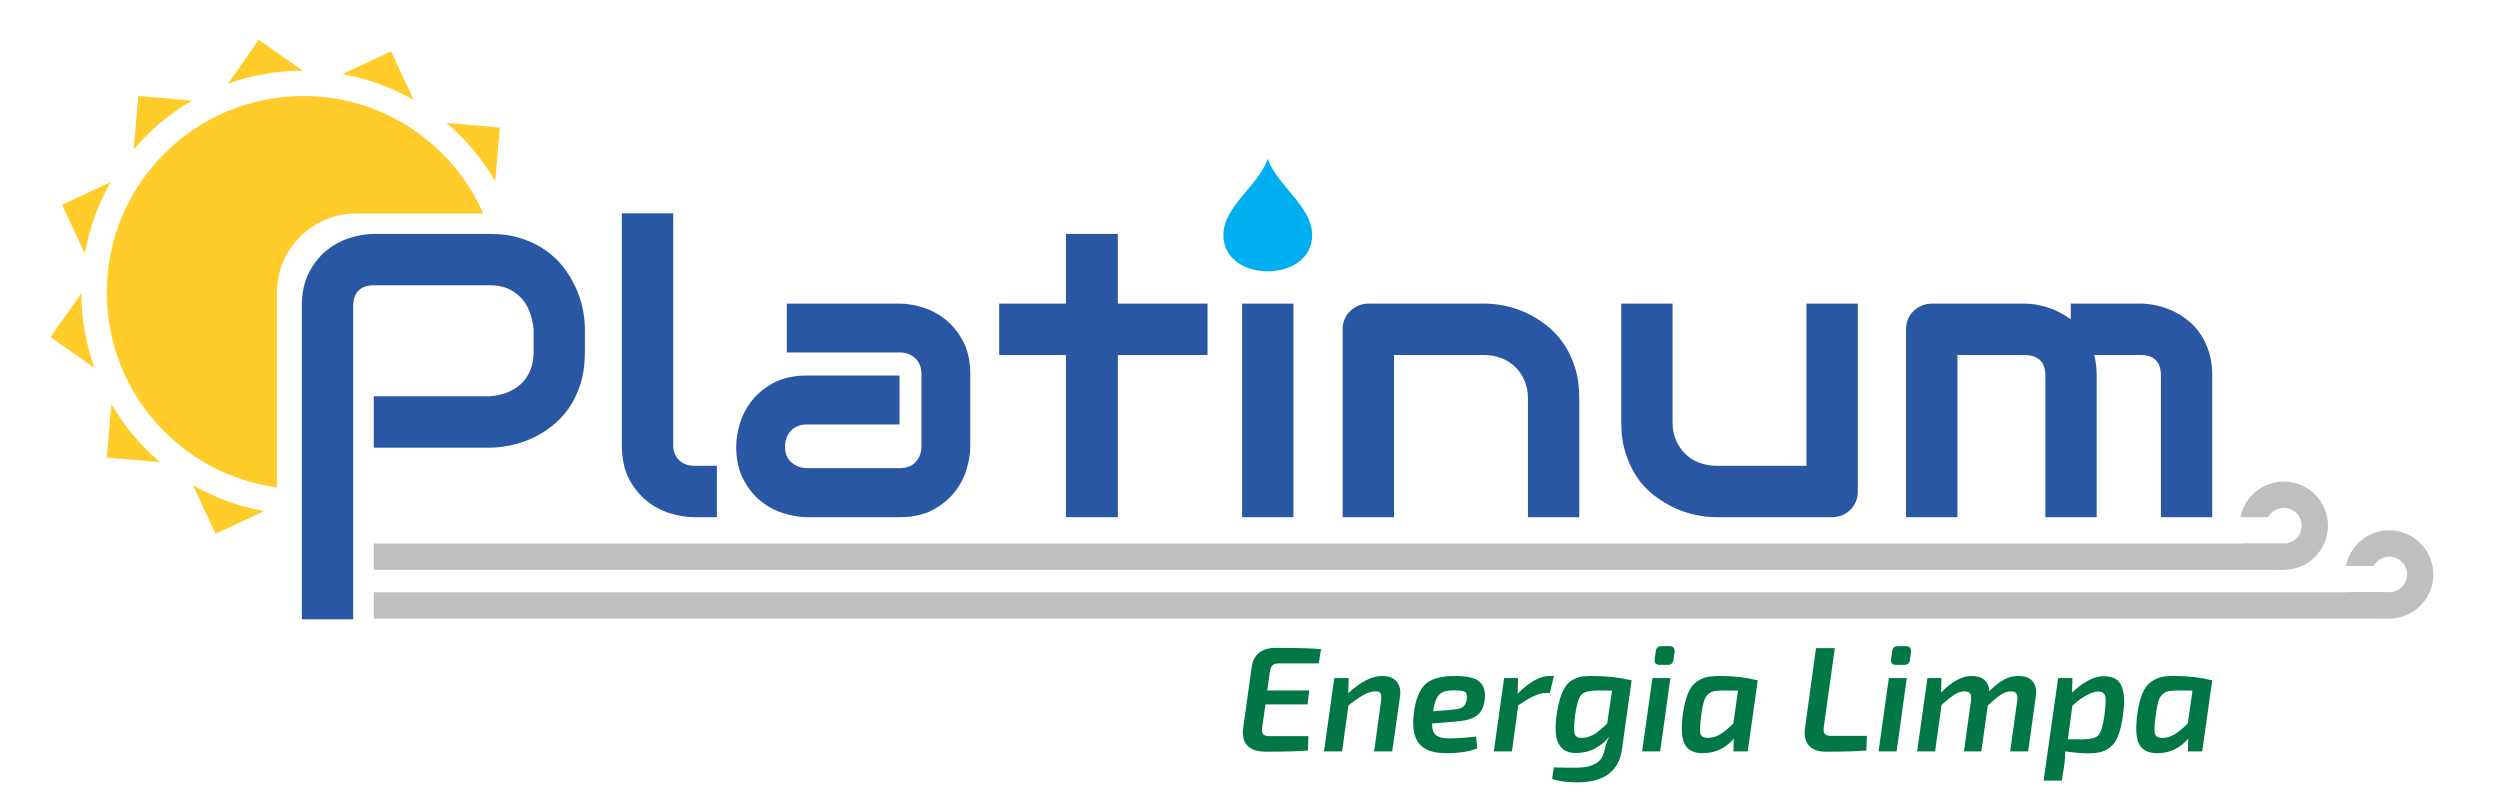
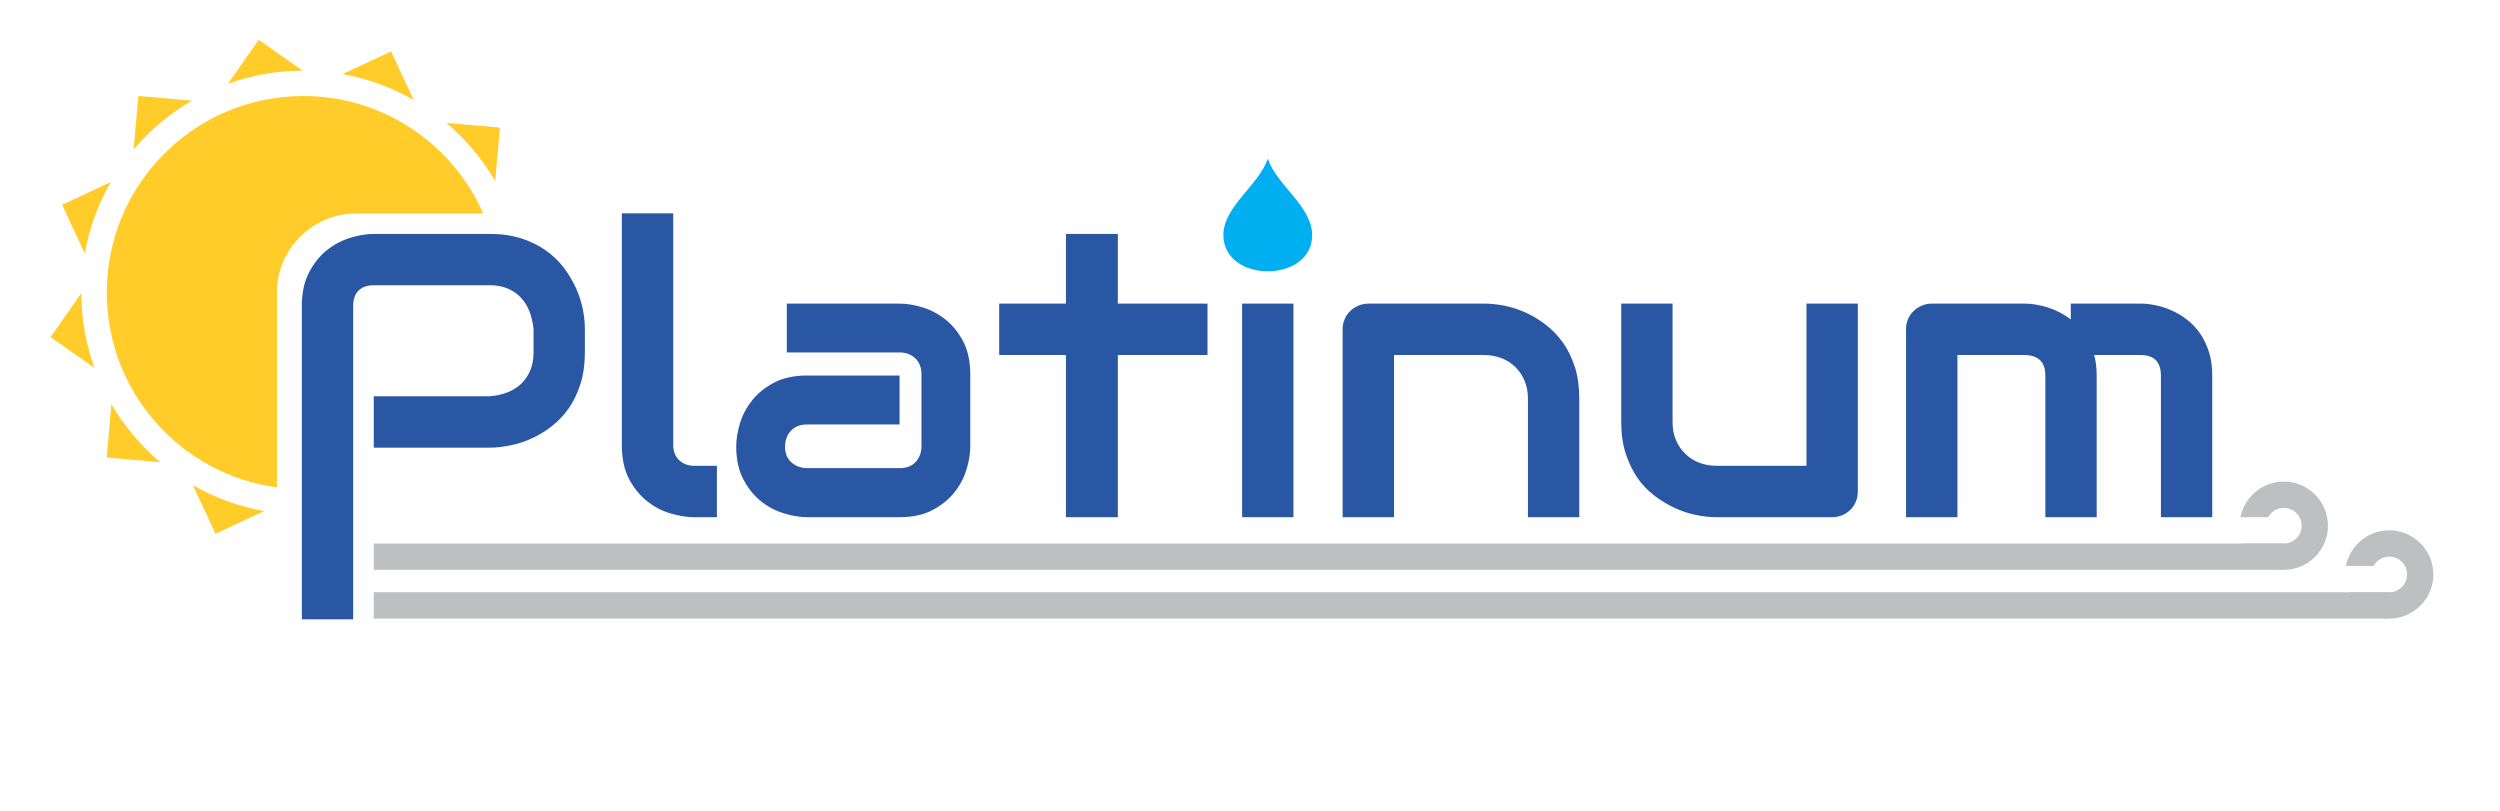
<svg xmlns="http://www.w3.org/2000/svg" xml:space="preserve" width="339px" height="110px" version="1.1" style="shape-rendering:geometricPrecision; text-rendering:geometricPrecision; image-rendering:optimizeQuality; fill-rule:evenodd; clip-rule:evenodd" viewBox="0 0 339 110">
  <defs>
    <style type="text/css">
   
    .fil2 {fill:#BDBFC1}
    .fil0 {fill:#FFCC29}
    .fil4 {fill:#00AFEF}
    .fil3 {fill:#007744;fill-rule:nonzero}
    .fil1 {fill:#2957A4;fill-rule:nonzero}
   
  </style>
  </defs>
  <g id="Camada_x0020_1">
    <path class="fil0" d="M41.13 13.02c10.9,0 20.27,6.55 24.4,15.93l-17.26 0c-5.89,0 -10.72,4.83 -10.72,10.72l0 26.42c-13.03,-1.75 -23.07,-12.91 -23.07,-26.42 0,-14.72 11.93,-26.65 26.65,-26.65z" />
    <path class="fil0" d="M12.82 49.89l-5.97 -4.17 4.18 -5.97c0.01,3.54 0.63,6.96 1.79,10.14z" />
    <path class="fil0" d="M21.73 62.68l-7.26 -0.64 0.63 -7.25c1.74,2.98 3.98,5.66 6.63,7.89z" />
    <path class="fil0" d="M35.83 69.3l-6.61 3.08 -3.07 -6.6c2.93,1.69 6.19,2.9 9.68,3.52z" />
    <path class="fil0" d="M60.53 16.67l7.26 0.63 -0.64 7.26c-1.74,-2.99 -3.98,-5.66 -6.62,-7.89z" />
    <path class="fil0" d="M46.42 10.05l6.61 -3.08 3.08 6.6c-2.94,-1.69 -6.2,-2.9 -9.69,-3.52z" />
    <path class="fil0" d="M30.91 11.36l4.17 -5.96 5.97 4.18c-3.54,0.01 -6.96,0.63 -10.14,1.78z" />
    <path class="fil0" d="M18.12 20.27l0.64 -7.26 7.25 0.64c-2.98,1.74 -5.66,3.98 -7.89,6.62z" />
    <path class="fil0" d="M8.42 27.77l6.6 -3.08c-1.69,2.94 -2.9,6.2 -3.52,9.69l-3.08 -6.61z" />
    <path class="fil1" d="M79.31 47.79c0,1.58 -0.2,3.01 -0.59,4.25 -0.4,1.25 -0.93,2.36 -1.59,3.31 -0.67,0.96 -1.45,1.78 -2.32,2.45 -0.87,0.69 -1.79,1.24 -2.75,1.67 -0.95,0.43 -1.92,0.74 -2.89,0.93 -0.97,0.2 -1.88,0.3 -2.74,0.3l-15.75 0 0 -6.97 15.75 0c0.89,-0.07 1.7,-0.25 2.42,-0.54 0.73,-0.3 1.35,-0.7 1.87,-1.19 0.51,-0.51 0.91,-1.11 1.2,-1.81 0.29,-0.71 0.43,-1.51 0.43,-2.4l0 -3.16c-0.09,-0.88 -0.28,-1.69 -0.56,-2.42 -0.29,-0.73 -0.68,-1.35 -1.17,-1.87 -0.49,-0.51 -1.08,-0.92 -1.79,-1.22 -0.69,-0.29 -1.49,-0.44 -2.4,-0.44l-15.7 0c-0.93,0 -1.63,0.24 -2.12,0.73 -0.47,0.47 -0.72,1.18 -0.72,2.08l0 42.49 -6.96 0 0 -42.49c0,-1.78 0.32,-3.3 0.98,-4.55 0.65,-1.25 1.46,-2.26 2.43,-3.03 0.98,-0.77 2.03,-1.32 3.17,-1.67 1.15,-0.35 2.21,-0.52 3.17,-0.52l15.75 0c1.57,0 2.98,0.2 4.23,0.6 1.25,0.4 2.35,0.93 3.3,1.61 0.96,0.67 1.78,1.44 2.45,2.31 0.66,0.88 1.22,1.8 1.66,2.75 0.44,0.96 0.75,1.92 0.95,2.89 0.19,0.97 0.29,1.89 0.29,2.75l0 3.16zm17.9 22.34l-3.11 0c-1,0 -2.07,-0.18 -3.2,-0.52 -1.14,-0.33 -2.2,-0.89 -3.18,-1.67 -0.97,-0.78 -1.79,-1.78 -2.44,-3.02 -0.64,-1.25 -0.96,-2.77 -0.96,-4.57l0 -31.42 6.97 0 0 31.42c0,0.85 0.27,1.54 0.8,2.05 0.53,0.5 1.2,0.76 2.01,0.76l3.11 0 0 6.97zm34.36 -9.59c0,0.96 -0.17,2 -0.51,3.11 -0.34,1.13 -0.88,2.16 -1.64,3.11 -0.76,0.96 -1.75,1.76 -2.98,2.41 -1.22,0.64 -2.7,0.96 -4.46,0.96l-12.56 0c-0.96,0 -2,-0.18 -3.12,-0.52 -1.11,-0.33 -2.16,-0.88 -3.11,-1.64 -0.96,-0.76 -1.75,-1.75 -2.39,-2.97 -0.65,-1.23 -0.97,-2.71 -0.97,-4.46 0,-0.96 0.17,-2.02 0.51,-3.14 0.34,-1.13 0.89,-2.16 1.65,-3.12 0.76,-0.95 1.75,-1.75 2.97,-2.39 1.22,-0.64 2.71,-0.97 4.46,-0.97l12.56 0 0 6.64 -12.56 0c-0.94,0 -1.67,0.3 -2.19,0.87 -0.53,0.59 -0.78,1.3 -0.78,2.16 0,0.91 0.3,1.62 0.89,2.13 0.61,0.51 1.31,0.76 2.14,0.76l12.5 0c0.95,0 1.68,-0.28 2.2,-0.85 0.52,-0.58 0.77,-1.29 0.77,-2.15l0 -9.72c0,-0.91 -0.27,-1.63 -0.84,-2.17 -0.55,-0.53 -1.27,-0.8 -2.13,-0.8l-15.29 0 0 -6.62 15.29 0c0.97,0 2.01,0.17 3.12,0.51 1.12,0.34 2.16,0.89 3.11,1.65 0.96,0.76 1.75,1.75 2.4,2.97 0.64,1.23 0.96,2.71 0.96,4.46l0 9.78zm32.17 -12.4l-12.16 0 0 21.99 -7.04 0 0 -21.99 -9.05 0 0 -6.97 9.05 0 0 -9.45 7.04 0 0 9.45 12.16 0 0 6.97zm11.65 -12.91l-6.96 0 0 -6.3 6.96 0 0 6.3zm0 34.9l-6.96 0 0 -28.96 6.96 0 0 28.96zm38.76 0l-6.96 0 0 -16.08c0,-0.9 -0.16,-1.72 -0.47,-2.45 -0.31,-0.72 -0.73,-1.34 -1.27,-1.86 -0.54,-0.51 -1.16,-0.92 -1.89,-1.19 -0.73,-0.27 -1.5,-0.41 -2.35,-0.41l-12.18 0 0 21.99 -6.97 0 0 -25.5c0,-0.49 0.09,-0.94 0.28,-1.36 0.17,-0.42 0.42,-0.78 0.75,-1.09 0.32,-0.31 0.69,-0.56 1.12,-0.74 0.43,-0.18 0.89,-0.27 1.36,-0.27l15.7 0c0.88,0 1.8,0.1 2.77,0.29 0.98,0.2 1.94,0.52 2.9,0.95 0.95,0.44 1.86,1 2.72,1.67 0.87,0.67 1.64,1.48 2.31,2.43 0.67,0.96 1.2,2.07 1.6,3.31 0.39,1.25 0.58,2.66 0.58,4.23l0 16.08zm37.77 -3.51c0,0.5 -0.08,0.97 -0.26,1.39 -0.19,0.43 -0.42,0.8 -0.74,1.11 -0.31,0.31 -0.68,0.56 -1.1,0.74 -0.42,0.17 -0.87,0.27 -1.36,0.27l-15.74 0c-0.86,0 -1.77,-0.1 -2.75,-0.3 -0.97,-0.2 -1.93,-0.51 -2.87,-0.95 -0.95,-0.44 -1.87,-0.99 -2.75,-1.66 -0.88,-0.67 -1.66,-1.48 -2.32,-2.43 -0.65,-0.96 -1.19,-2.07 -1.59,-3.31 -0.4,-1.26 -0.6,-2.66 -0.6,-4.24l0 -16.07 6.96 0 0 16.07c0,0.91 0.15,1.73 0.47,2.46 0.31,0.72 0.73,1.34 1.27,1.85 0.53,0.52 1.16,0.92 1.89,1.2 0.72,0.27 1.51,0.41 2.35,0.41l12.18 0 0 -21.99 6.96 0 0 25.45zm32.39 3.51l-6.96 0 0 -19.21c0,-0.91 -0.24,-1.6 -0.72,-2.08 -0.49,-0.46 -1.2,-0.7 -2.15,-0.7l-9.05 0 0 21.99 -6.97 0 0 -25.5c0,-0.49 0.09,-0.94 0.27,-1.36 0.18,-0.42 0.43,-0.78 0.75,-1.09 0.32,-0.31 0.7,-0.56 1.13,-0.74 0.43,-0.18 0.88,-0.27 1.36,-0.27l12.56 0c0.97,0 2,0.17 3.11,0.51 1.11,0.34 2.16,0.88 3.16,1.63l0 -2.14 9.43 0c0.66,0 1.35,0.07 2.09,0.23 0.74,0.15 1.46,0.38 2.18,0.71 0.72,0.32 1.42,0.73 2.07,1.25 0.67,0.5 1.25,1.12 1.75,1.84 0.5,0.73 0.9,1.56 1.21,2.51 0.3,0.94 0.45,2.02 0.45,3.21l0 19.21 -6.96 0 0 -19.21c0,-0.91 -0.23,-1.6 -0.69,-2.08 -0.45,-0.46 -1.15,-0.7 -2.1,-0.7l-6.26 0c0.23,0.85 0.34,1.78 0.34,2.78l0 19.21z" />
    <polygon class="fil2" points="50.68,73.7 309.68,73.7 309.68,77.27 50.68,77.27 " />
    <path class="fil2" d="M309.68 65.3c3.31,0 5.99,2.68 5.99,5.99 0,3.3 -2.68,5.98 -5.99,5.98 -2.44,0 -4.55,-1.46 -5.48,-3.57l5.35 0c0.04,0 0.09,0 0.13,0 1.34,0 2.42,-1.08 2.42,-2.41 0,-1.33 -1.08,-2.42 -2.42,-2.42 -0.91,0 -1.7,0.51 -2.11,1.26l-3.76 0c0.54,-2.75 2.97,-4.83 5.87,-4.83z" />
    <polygon class="fil2" points="50.68,80.31 323.98,80.31 323.98,83.88 50.68,83.88 " />
    <path class="fil2" d="M323.98 71.91c3.3,0 5.98,2.68 5.98,5.99 0,3.3 -2.68,5.98 -5.98,5.98 -2.45,0 -4.55,-1.47 -5.48,-3.57l5.34 0c0.05,0 0.09,0 0.14,0 1.33,0 2.42,-1.08 2.42,-2.41 0,-1.34 -1.09,-2.42 -2.42,-2.42 -0.91,0 -1.71,0.51 -2.12,1.26l-3.75 0c0.54,-2.75 2.96,-4.83 5.87,-4.83z" />
-     <path class="fil3" d="M178.82 89.96l-5.4 0c-0.4,0 -0.7,0.09 -0.88,0.26 -0.18,0.18 -0.3,0.5 -0.36,0.96l-0.34 2.45 5.7 0 -0.24 1.89 -5.7 0 -0.45 3.14c-0.05,0.44 -0.01,0.74 0.14,0.91 0.15,0.16 0.44,0.25 0.85,0.25l5.28 0 -0.06 1.95c-1.15,0.1 -3.06,0.16 -5.72,0.16 -1.15,0 -1.98,-0.28 -2.5,-0.83 -0.51,-0.56 -0.7,-1.33 -0.57,-2.34l1.16 -8.32c0.11,-0.82 0.44,-1.46 0.99,-1.91 0.56,-0.46 1.31,-0.68 2.26,-0.68 2.91,0 4.96,0.06 6.16,0.18l-0.32 1.93zm4.06 1.99l-0.06 2.05c1.67,-1.56 3.22,-2.34 4.62,-2.34 0.84,0 1.48,0.25 1.92,0.73 0.44,0.49 0.6,1.18 0.48,2.07l-1.06 7.43 -2.45 0 0.93 -6.74c0.07,-0.55 0.05,-0.93 -0.05,-1.12 -0.1,-0.2 -0.33,-0.29 -0.68,-0.28 -0.51,0 -1.04,0.15 -1.58,0.45 -0.54,0.3 -1.25,0.78 -2.11,1.46l-0.85 6.23 -2.46 0 1.4 -9.94 1.95 0zm17.27 7.93l0.16 1.6c-1.04,0.44 -2.45,0.65 -4.22,0.65 -1.78,0 -3.01,-0.45 -3.7,-1.35 -0.69,-0.9 -0.91,-2.27 -0.67,-4.13 0.26,-1.9 0.8,-3.21 1.61,-3.92 0.81,-0.71 2.15,-1.07 4.02,-1.07 1.65,0 2.76,0.28 3.33,0.84 0.58,0.57 0.79,1.39 0.64,2.47 -0.13,0.97 -0.51,1.68 -1.13,2.11 -0.63,0.43 -1.58,0.69 -2.87,0.77l-3.14 0.26c0.01,0.79 0.2,1.32 0.57,1.6 0.36,0.28 0.92,0.41 1.66,0.41 1.12,0 2.37,-0.08 3.74,-0.24zm-5.83 -3.43l2.84 -0.24c0.57,-0.04 0.99,-0.17 1.25,-0.38 0.26,-0.21 0.43,-0.57 0.5,-1.08 0.04,-0.52 -0.06,-0.84 -0.31,-0.96 -0.24,-0.12 -0.76,-0.18 -1.56,-0.18 -0.89,0.01 -1.52,0.21 -1.89,0.58 -0.36,0.37 -0.64,1.12 -0.83,2.26zm16.4 -4.79l-0.57 2.32 -0.65 0c-0.32,0 -0.68,0.07 -1.08,0.23 -0.39,0.15 -0.75,0.32 -1.07,0.51 -0.33,0.18 -0.82,0.49 -1.48,0.92l-0.85 6.25 -2.46 0 1.4 -9.94 1.89 0 -0.06 2.11c1.59,-1.6 3.05,-2.4 4.36,-2.4l0.57 0zm10.53 0.59l-1.28 9.13c-0.35,3.14 -2.39,4.71 -6.11,4.71 -1.4,0 -2.53,-0.16 -3.39,-0.47l0.23 -1.56c0.97,0.03 1.97,0.04 3,0.04 2.19,0 3.46,-0.69 3.79,-2.07 0.02,-0.07 0.06,-0.24 0.13,-0.51 0.06,-0.27 0.12,-0.47 0.16,-0.59 0.04,-0.13 0.1,-0.31 0.19,-0.52 0.09,-0.22 0.19,-0.42 0.3,-0.59 -0.52,0.68 -1.16,1.22 -1.93,1.64 -0.77,0.42 -1.63,0.64 -2.56,0.65 -1.12,0.02 -1.92,-0.38 -2.39,-1.18 -0.48,-0.81 -0.57,-2.2 -0.29,-4.17 0.14,-0.91 0.32,-1.68 0.54,-2.32 0.22,-0.63 0.47,-1.13 0.74,-1.49 0.27,-0.36 0.61,-0.64 1.01,-0.83 0.39,-0.2 0.77,-0.32 1.13,-0.38 0.36,-0.05 0.81,-0.08 1.35,-0.08 1.95,0 3.74,0.2 5.38,0.59zm-2.66 1.4l-1.87 -0.02c-1.15,0 -1.9,0.18 -2.26,0.55 -0.36,0.36 -0.65,1.26 -0.86,2.7 -0.18,1.36 -0.2,2.24 -0.08,2.62 0.12,0.39 0.44,0.58 0.97,0.56 0.58,-0.01 1.13,-0.17 1.66,-0.48 0.52,-0.32 1.11,-0.81 1.79,-1.49l0.65 -4.44zm6.7 -6.03l1.11 0c0.25,0 0.42,0.07 0.54,0.21 0.11,0.13 0.16,0.32 0.13,0.54l-0.14 1.12c-0.08,0.45 -0.34,0.67 -0.77,0.67l-1.12 0c-0.51,0 -0.73,-0.26 -0.67,-0.77l0.16 -1.1c0.05,-0.44 0.3,-0.67 0.76,-0.67zm-0.17 14.27l-2.45 0 1.4 -9.94 2.43 0 -1.38 9.94zm11.87 0l-1.94 0 0.06 -1.73c-1.13,1.3 -2.51,1.96 -4.16,1.97 -1.22,0.02 -2.05,-0.38 -2.49,-1.2 -0.44,-0.81 -0.52,-2.2 -0.25,-4.17 0.16,-1.13 0.39,-2.04 0.68,-2.73 0.29,-0.7 0.67,-1.22 1.14,-1.56 0.48,-0.33 0.95,-0.55 1.43,-0.66 0.48,-0.1 1.11,-0.15 1.88,-0.15 1.72,0 3.39,0.2 5.01,0.59l-1.36 9.64zm-1.32 -8.24l-1.8 -0.02c-0.62,0 -1.1,0.03 -1.42,0.09 -0.33,0.06 -0.61,0.21 -0.86,0.45 -0.25,0.23 -0.44,0.56 -0.55,0.96 -0.12,0.41 -0.23,0.99 -0.34,1.75 -0.19,1.39 -0.22,2.27 -0.11,2.63 0.12,0.37 0.45,0.55 1.01,0.55 0.56,0 1.11,-0.16 1.64,-0.47 0.53,-0.32 1.13,-0.82 1.81,-1.5l0.62 -4.44zm13.13 -5.76l-1.5 10.75c-0.05,0.38 -0.01,0.66 0.13,0.85 0.15,0.19 0.43,0.29 0.84,0.29l4.88 0 -0.07 1.99c-1.16,0.1 -3,0.16 -5.52,0.16 -1,0 -1.75,-0.27 -2.26,-0.82 -0.5,-0.55 -0.68,-1.34 -0.54,-2.39l1.49 -10.83 2.55 0zm8.55 -0.27l1.11 0c0.25,0 0.42,0.07 0.54,0.21 0.11,0.13 0.16,0.32 0.13,0.54l-0.14 1.12c-0.08,0.45 -0.34,0.67 -0.77,0.67l-1.12 0c-0.51,0 -0.74,-0.26 -0.67,-0.77l0.16 -1.1c0.04,-0.44 0.3,-0.67 0.76,-0.67zm-0.17 14.27l-2.45 0 1.4 -9.94 2.43 0 -1.38 9.94zm6.07 -9.94l-0.04 1.96c1.46,-1.5 2.85,-2.25 4.16,-2.25 0.74,0 1.32,0.18 1.72,0.55 0.41,0.36 0.63,0.87 0.65,1.52 0.73,-0.73 1.41,-1.26 2.03,-1.58 0.62,-0.33 1.27,-0.49 1.93,-0.49 0.88,0 1.53,0.25 1.94,0.75 0.41,0.5 0.55,1.19 0.41,2.05l-1.03 7.43 -2.44 0 0.94 -6.78c0.08,-0.51 0.05,-0.87 -0.09,-1.06 -0.15,-0.2 -0.4,-0.3 -0.77,-0.3 -0.41,0 -0.84,0.13 -1.26,0.4 -0.43,0.26 -1.05,0.77 -1.86,1.53l-0.87 6.21 -2.36 0 0.94 -6.78c0.07,-0.48 0.04,-0.83 -0.08,-1.04 -0.13,-0.21 -0.38,-0.32 -0.77,-0.32 -0.44,0 -0.87,0.13 -1.29,0.39 -0.43,0.25 -1.04,0.74 -1.84,1.46l-0.87 6.29 -2.44 0 1.4 -9.94 1.89 0zm17.77 0l-0.06 1.98c0.63,-0.62 1.32,-1.14 2.08,-1.58 0.77,-0.43 1.49,-0.65 2.16,-0.65 0.79,0 1.39,0.15 1.82,0.46 0.43,0.3 0.73,0.85 0.9,1.64 0.18,0.79 0.16,1.88 -0.06,3.26 -0.15,1.1 -0.36,1.99 -0.64,2.7 -0.27,0.7 -0.63,1.22 -1.07,1.56 -0.44,0.34 -0.89,0.56 -1.34,0.67 -0.45,0.11 -1.02,0.16 -1.7,0.16 -0.9,0 -1.92,-0.09 -3.06,-0.26 0,0.63 -0.05,1.26 -0.14,1.89l-0.33 2.07 -2.47 0 1.97 -13.9 1.94 0zm-0.62 8.29l1.8 0.02c1.19,0 1.97,-0.18 2.33,-0.55 0.35,-0.37 0.63,-1.29 0.84,-2.75 0.17,-1.39 0.2,-2.27 0.08,-2.64 -0.12,-0.36 -0.45,-0.55 -0.98,-0.55 -0.39,0 -0.9,0.17 -1.53,0.51 -0.63,0.34 -1.27,0.8 -1.92,1.4l-0.62 4.56zm18.22 1.65l-1.95 0 0.06 -1.73c-1.12,1.3 -2.51,1.96 -4.16,1.97 -1.22,0.02 -2.05,-0.38 -2.49,-1.2 -0.43,-0.81 -0.52,-2.2 -0.25,-4.17 0.16,-1.13 0.39,-2.04 0.68,-2.73 0.29,-0.7 0.67,-1.22 1.15,-1.56 0.47,-0.33 0.95,-0.55 1.43,-0.66 0.48,-0.1 1.1,-0.15 1.87,-0.15 1.72,0 3.39,0.2 5.02,0.59l-1.36 9.64zm-1.32 -8.24l-1.81 -0.02c-0.62,0 -1.09,0.03 -1.42,0.09 -0.32,0.06 -0.61,0.21 -0.86,0.45 -0.25,0.23 -0.43,0.56 -0.55,0.96 -0.11,0.41 -0.22,0.99 -0.33,1.75 -0.19,1.39 -0.23,2.27 -0.11,2.63 0.11,0.37 0.45,0.55 1,0.55 0.57,0 1.12,-0.16 1.64,-0.47 0.53,-0.32 1.13,-0.82 1.81,-1.5l0.63 -4.44z" />
    <path class="fil4" d="M171.91 21.53c1.24,3.61 6.02,6.47 6.02,10.34 0,6.56 -12.04,6.56 -12.04,0 0,-3.87 4.79,-6.73 6.02,-10.34z" />
  </g>
</svg>